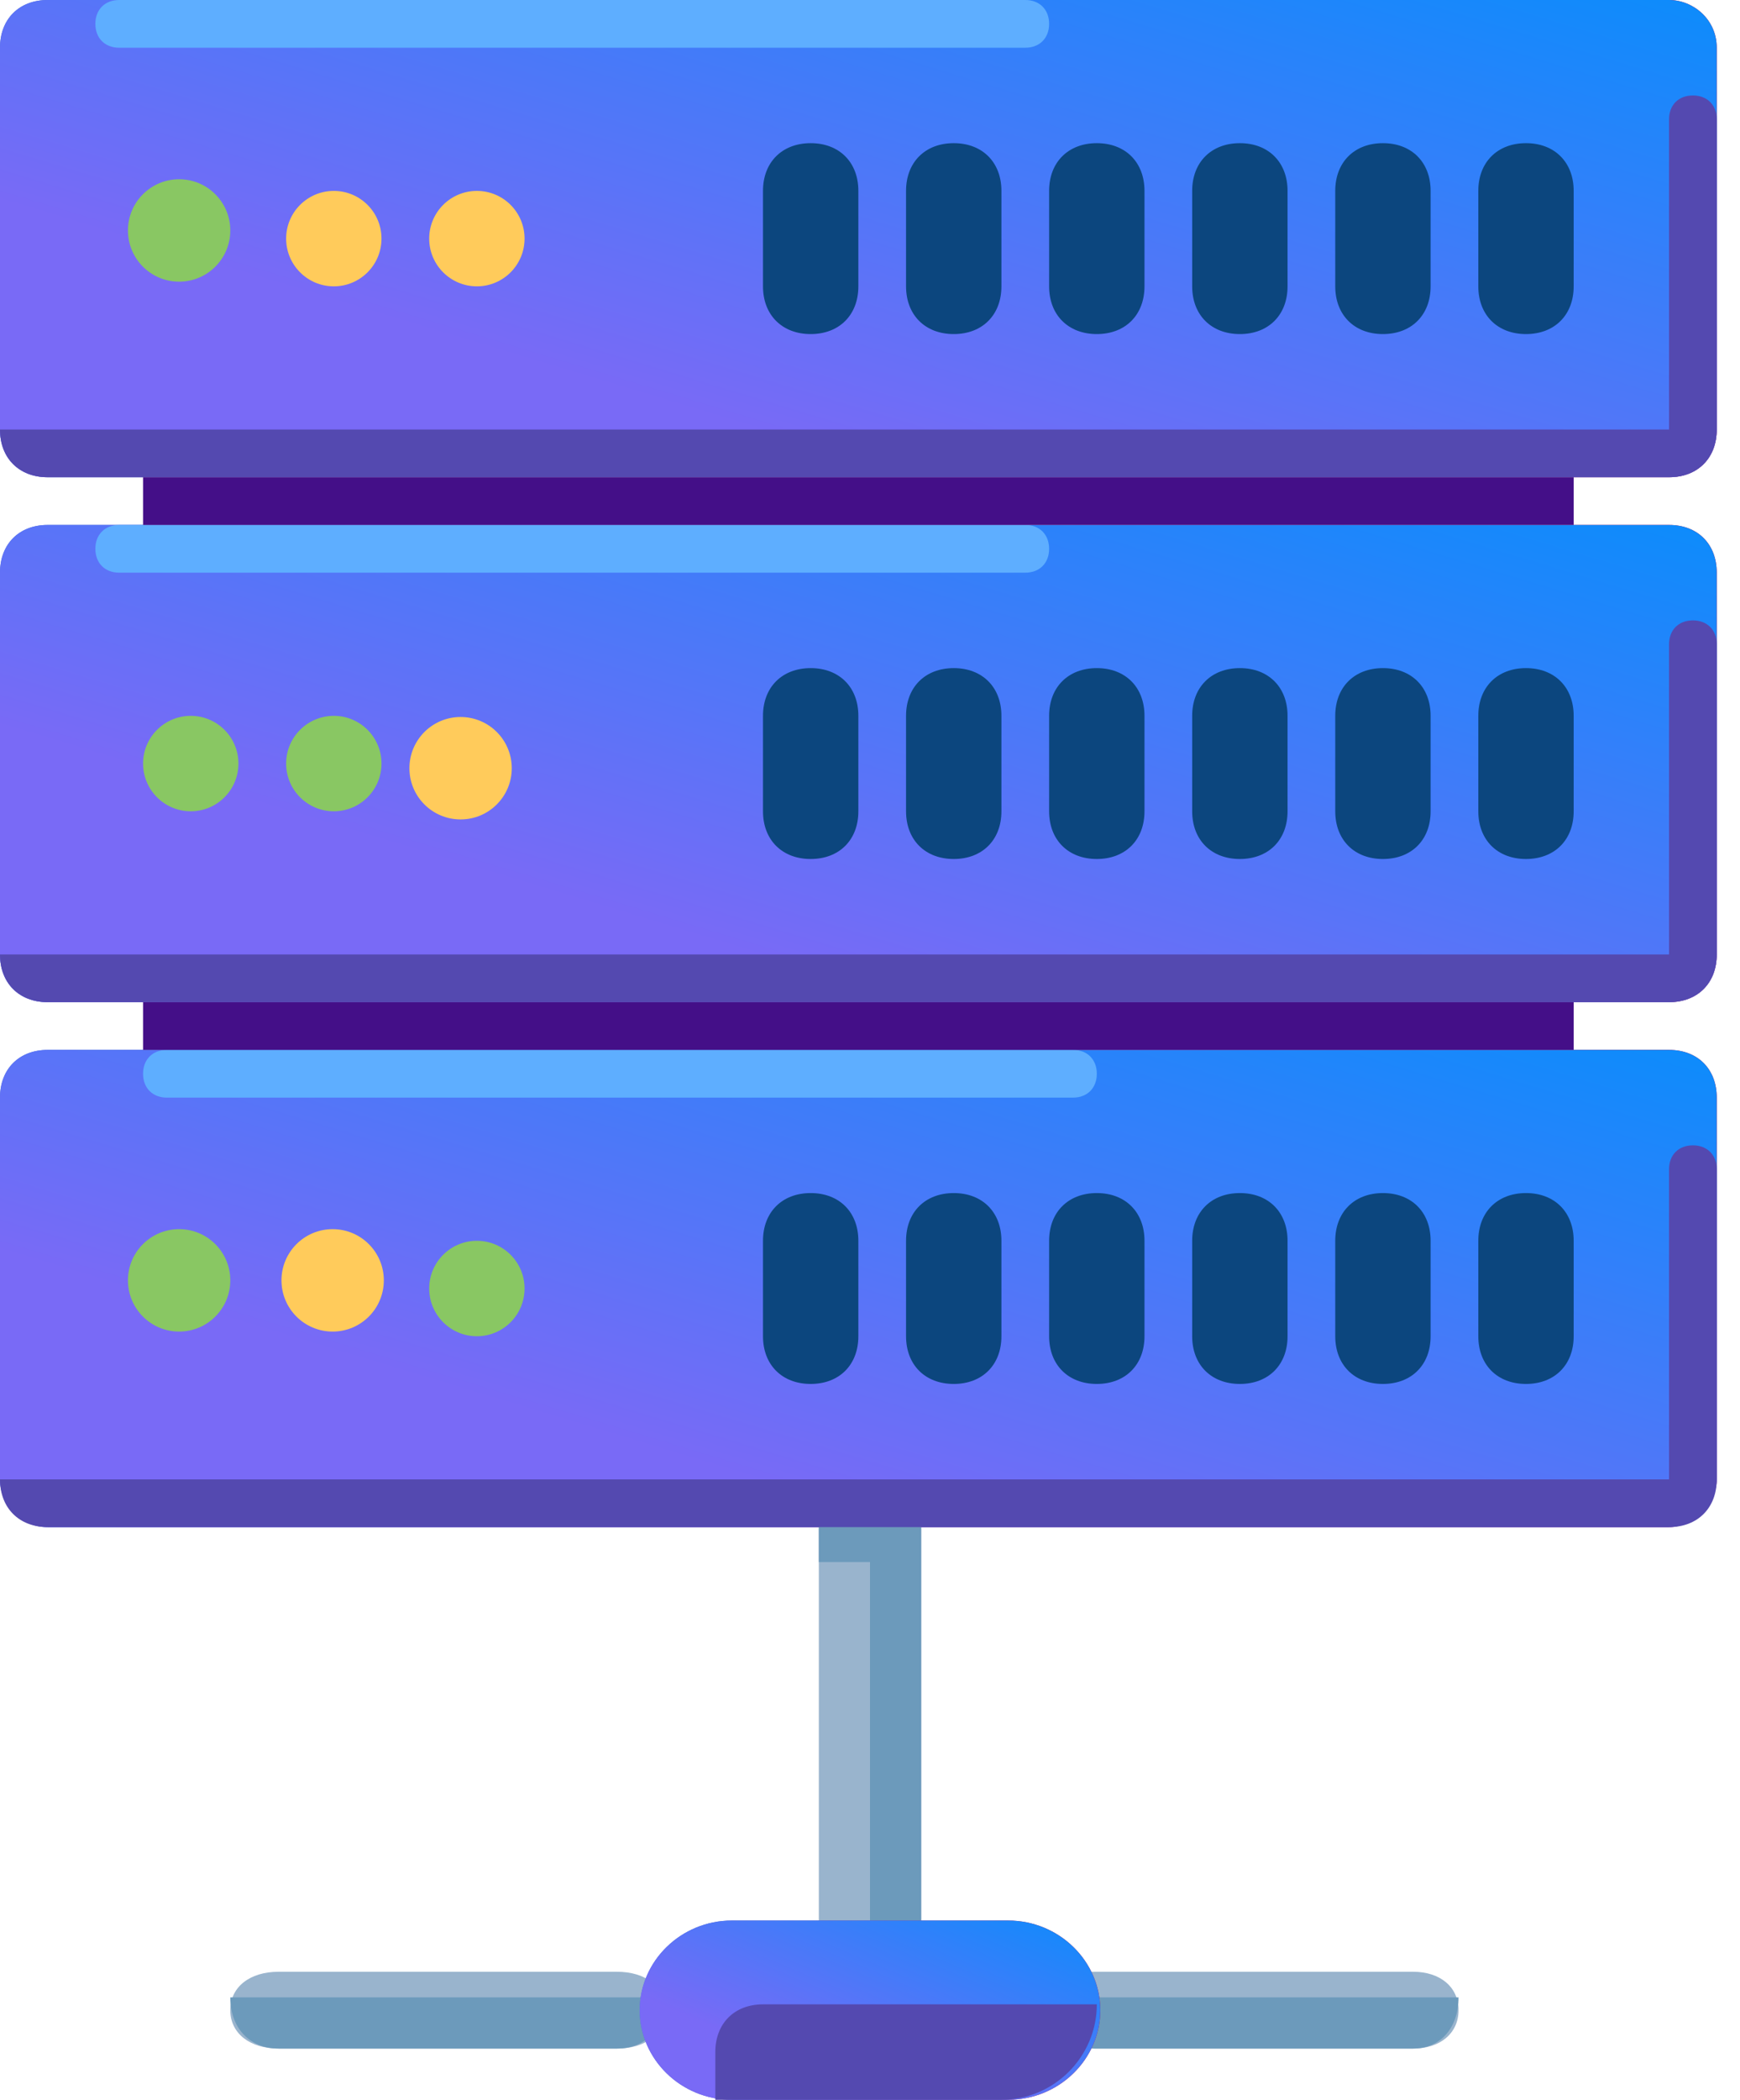
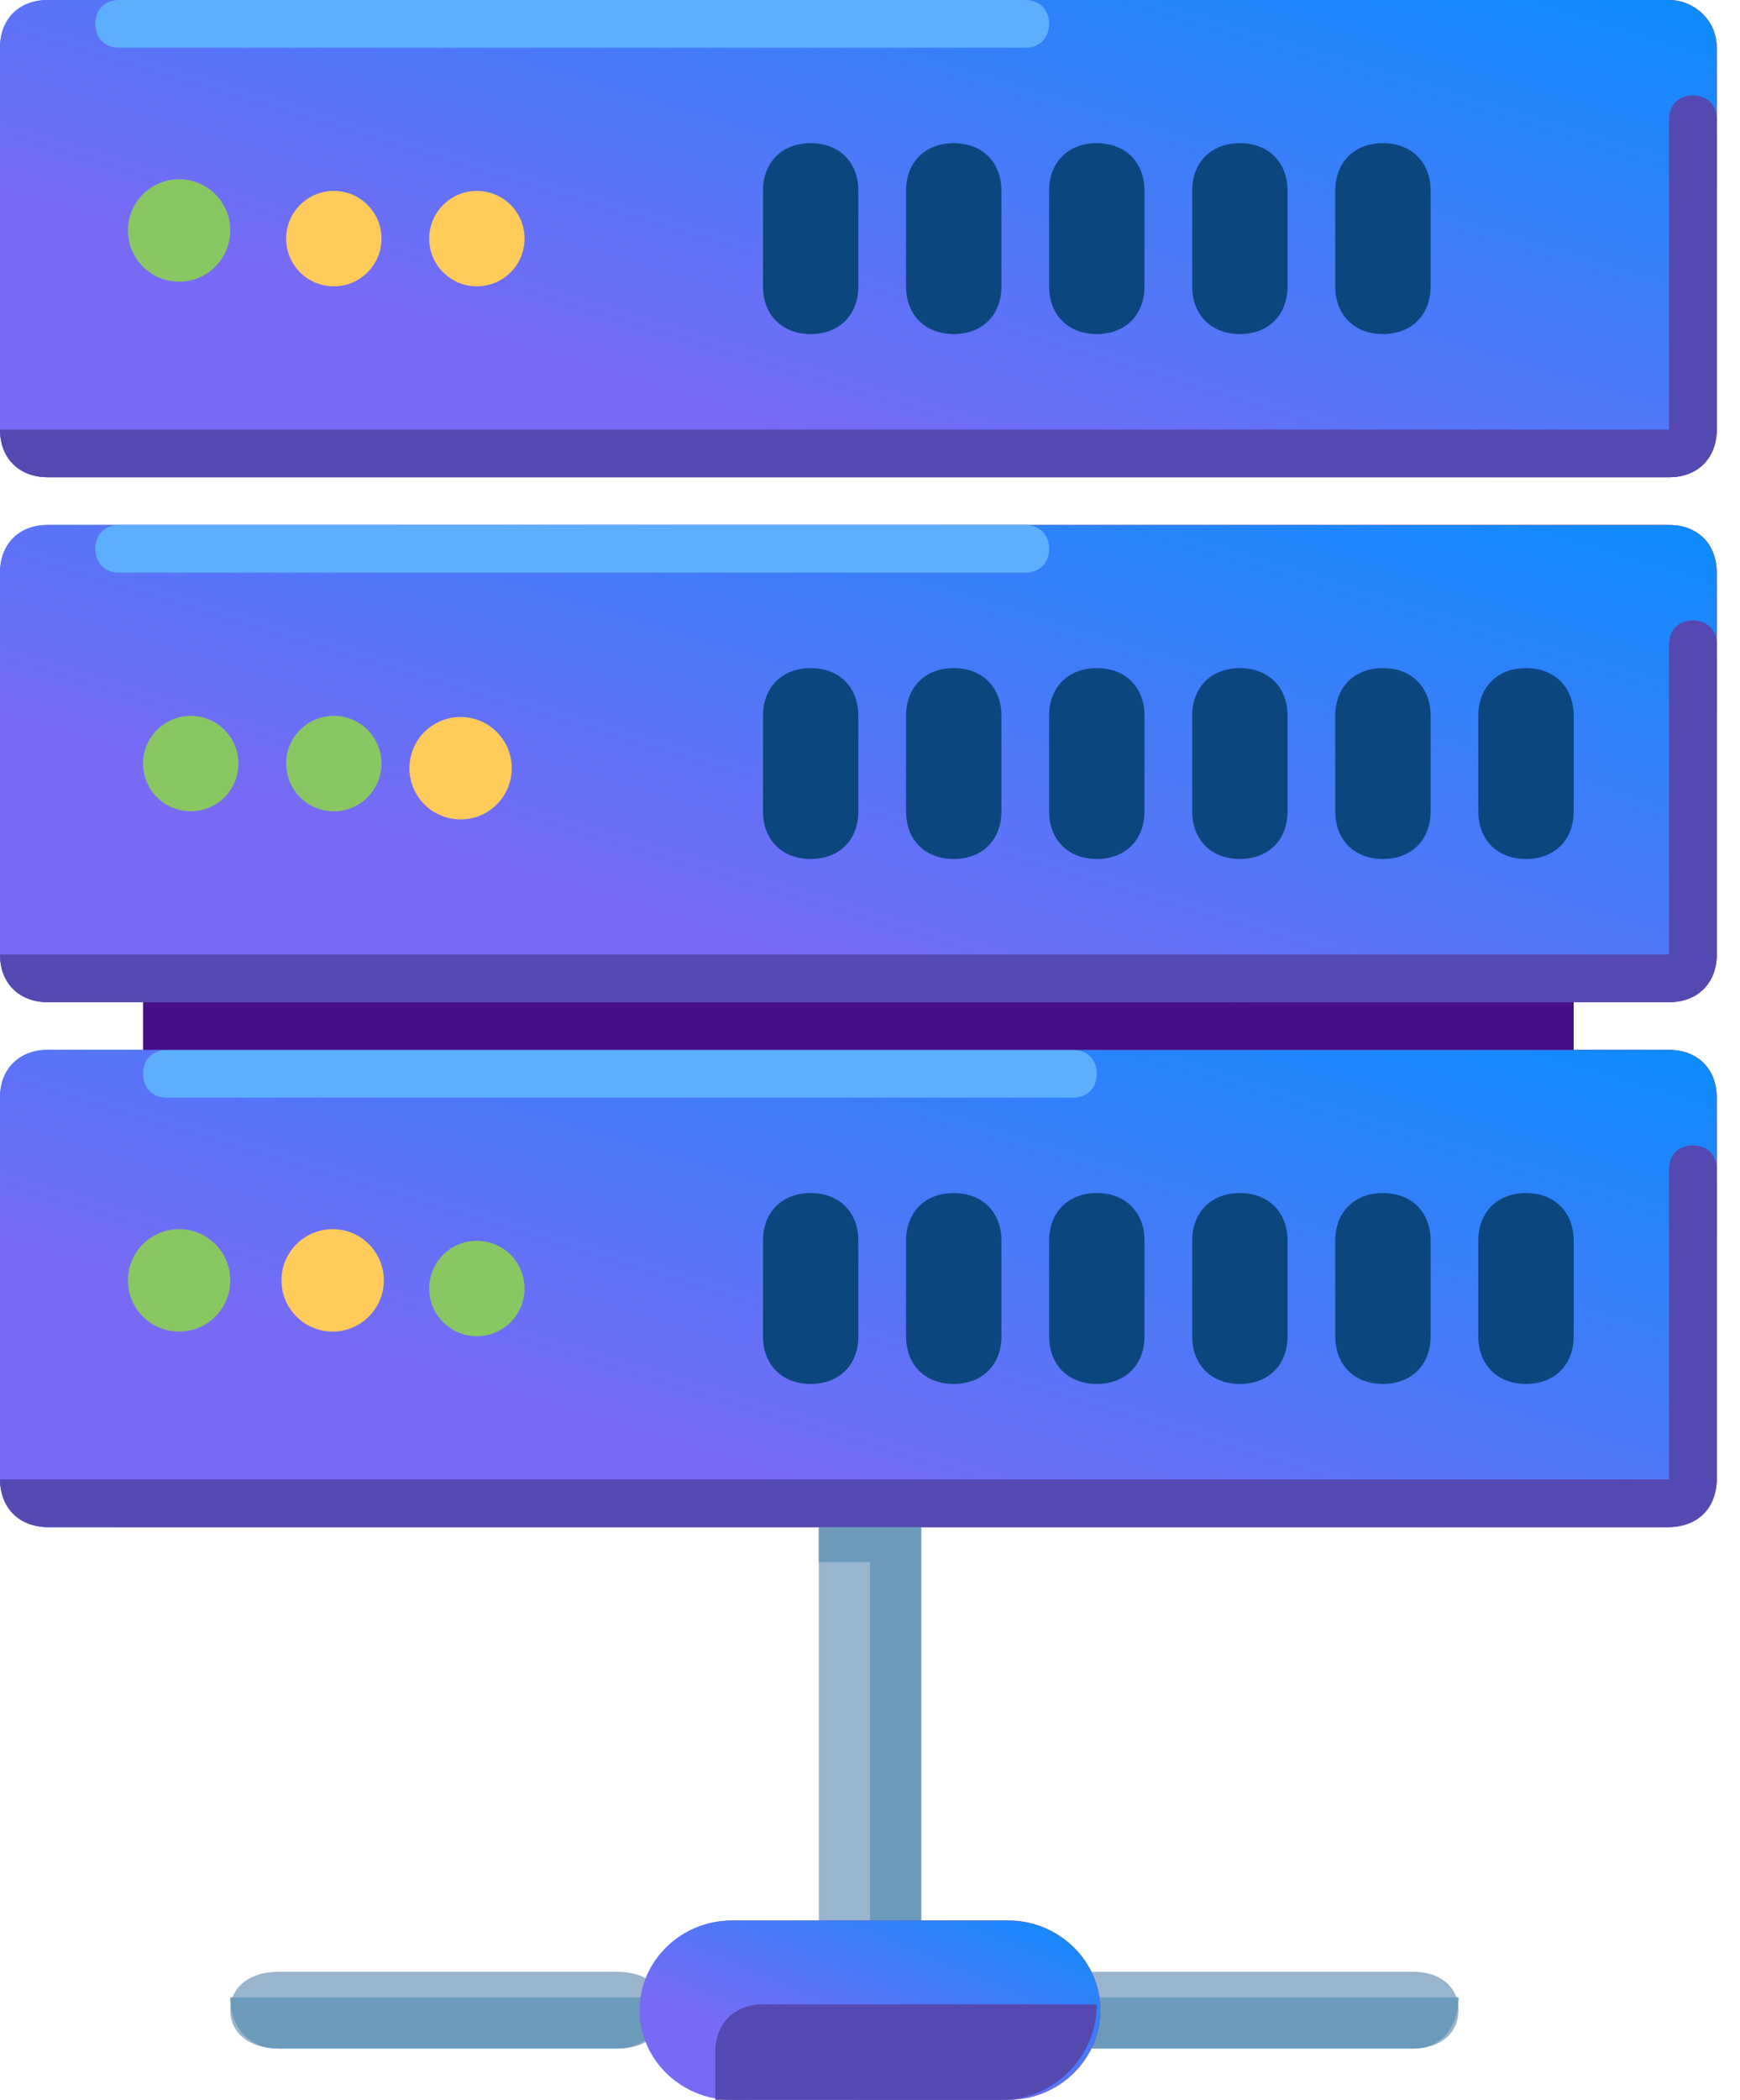
<svg xmlns="http://www.w3.org/2000/svg" width="68" height="82" viewBox="0 0 68 82" fill="none">
  <path d="M24.111 80H10.889C9.755 80 9 79.4 9 78.5C9 77.6 9.756 77 10.889 77H24.111C25.244 77 26 77.6 26 78.5C26 79.4 25.244 80 24.111 80Z" fill="#99B4CD" />
  <path d="M10.889 80H24.111C25.244 80 26 79.2 26 78H9C9 79.2 9.756 80 10.889 80Z" fill="#6C9ABB" />
  <path d="M34 77C32.8 77 32 76.236 32 75.091V57.909C32 56.764 32.8 56 34 56C35.2 56 36 56.764 36 57.909V75.091C36 76.236 35.2 77 34 77Z" fill="#99B4CD" />
  <path d="M67.091 22.364V37.273C67.091 38.391 66.346 39.136 65.228 39.136H1.864C0.746 39.136 0 38.391 0 37.273V22.364C0 21.245 0.746 20.5 1.864 20.5H65.227C66.346 20.5 67.091 21.245 67.091 22.364Z" fill="url(#paint0_linear)" />
  <path d="M67.091 22.364V37.273C67.091 38.391 66.346 39.136 65.228 39.136H1.864C0.746 39.136 0 38.391 0 37.273V22.364C0 21.245 0.746 20.5 1.864 20.5H65.227C66.346 20.5 67.091 21.245 67.091 22.364Z" fill="url(#paint1_linear)" />
  <path d="M67.091 1.864V16.773C67.091 17.891 66.345 18.636 65.227 18.636H1.864C0.745 18.636 2.57988e-08 17.891 2.57988e-08 16.773V1.864C-0 0.746 0.745 0 1.864 0H65.227C66.159 0 67.091 0.746 67.091 1.864Z" fill="url(#paint2_linear)" />
  <path d="M67.091 1.864V16.773C67.091 17.891 66.345 18.636 65.227 18.636H1.864C0.745 18.636 2.57988e-08 17.891 2.57988e-08 16.773V1.864C-0 0.746 0.745 0 1.864 0H65.227C66.159 0 67.091 0.746 67.091 1.864Z" fill="url(#paint3_linear)" />
  <path d="M67.091 42.864V57.773C67.091 58.705 66.159 59.636 65.228 59.636H1.864C0.746 59.636 0 58.705 0 57.773V42.864C0 41.745 0.746 41 1.864 41H65.227C66.346 41 67.091 41.745 67.091 42.864Z" fill="url(#paint4_linear)" />
  <path d="M67.091 42.864V57.773C67.091 58.705 66.159 59.636 65.228 59.636H1.864C0.746 59.636 0 58.705 0 57.773V42.864C0 41.745 0.746 41 1.864 41H65.227C66.346 41 67.091 41.745 67.091 42.864Z" fill="url(#paint5_linear)" />
  <path d="M55.222 80H42.778C41.711 80 41 79.4 41 78.5C41 77.6 41.711 77 42.778 77H55.222C56.289 77 57 77.6 57 78.5C57 79.4 56.289 80 55.222 80Z" fill="#99B4CD" />
  <path d="M31.682 13.046C30.564 13.046 29.818 12.3 29.818 11.182V7.454C29.818 6.336 30.564 5.591 31.682 5.591C32.8 5.591 33.545 6.336 33.545 7.454V11.182C33.545 12.3 32.8 13.046 31.682 13.046Z" fill="#0C467E" />
  <path d="M37.273 13.046C36.154 13.046 35.409 12.3 35.409 11.182V7.454C35.409 6.336 36.155 5.591 37.273 5.591C38.391 5.591 39.136 6.336 39.136 7.454V11.182C39.136 12.3 38.391 13.046 37.273 13.046Z" fill="#0C467E" />
  <path d="M42.864 13.046C41.746 13.046 41 12.3 41 11.182V7.454C41 6.336 41.746 5.591 42.864 5.591C43.982 5.591 44.727 6.336 44.727 7.454V11.182C44.727 12.3 43.982 13.046 42.864 13.046Z" fill="#0C467E" />
  <path d="M48.455 13.046C47.336 13.046 46.591 12.3 46.591 11.182V7.454C46.591 6.336 47.337 5.591 48.455 5.591C49.573 5.591 50.318 6.336 50.318 7.454V11.182C50.318 12.3 49.573 13.046 48.455 13.046Z" fill="#0C467E" />
  <path d="M54.045 13.046C52.927 13.046 52.182 12.3 52.182 11.182V7.454C52.182 6.336 52.927 5.591 54.045 5.591C55.164 5.591 55.909 6.336 55.909 7.454V11.182C55.909 12.3 55.164 13.046 54.045 13.046Z" fill="#0C467E" />
-   <path d="M59.636 13.046C58.518 13.046 57.773 12.3 57.773 11.182V7.454C57.773 6.336 58.518 5.591 59.636 5.591C60.755 5.591 61.5 6.336 61.5 7.454V11.182C61.5 12.3 60.755 13.046 59.636 13.046Z" fill="#0C467E" />
  <path d="M31.682 33.545C30.564 33.545 29.818 32.8 29.818 31.682V27.954C29.818 26.836 30.564 26.091 31.682 26.091C32.8 26.091 33.545 26.836 33.545 27.954V31.682C33.545 32.8 32.8 33.545 31.682 33.545Z" fill="#0C467E" />
  <path d="M37.273 33.545C36.154 33.545 35.409 32.8 35.409 31.682V27.954C35.409 26.836 36.155 26.091 37.273 26.091C38.391 26.091 39.136 26.836 39.136 27.954V31.682C39.136 32.8 38.391 33.545 37.273 33.545Z" fill="#0C467E" />
  <path d="M42.864 33.545C41.746 33.545 41 32.8 41 31.682V27.954C41 26.836 41.746 26.091 42.864 26.091C43.982 26.091 44.727 26.836 44.727 27.954V31.682C44.727 32.8 43.982 33.545 42.864 33.545Z" fill="#0C467E" />
  <path d="M48.455 33.545C47.336 33.545 46.591 32.8 46.591 31.682V27.954C46.591 26.836 47.337 26.091 48.455 26.091C49.573 26.091 50.318 26.836 50.318 27.954V31.682C50.318 32.8 49.573 33.545 48.455 33.545Z" fill="#0C467E" />
  <path d="M54.045 33.545C52.927 33.545 52.182 32.8 52.182 31.682V27.954C52.182 26.836 52.927 26.091 54.045 26.091C55.164 26.091 55.909 26.836 55.909 27.954V31.682C55.909 32.8 55.164 33.545 54.045 33.545Z" fill="#0C467E" />
  <path d="M59.636 33.545C58.518 33.545 57.773 32.8 57.773 31.682V27.954C57.773 26.836 58.518 26.091 59.636 26.091C60.755 26.091 61.5 26.836 61.5 27.954V31.682C61.5 32.8 60.755 33.545 59.636 33.545Z" fill="#0C467E" />
  <path d="M31.682 54.045C30.564 54.045 29.818 53.3 29.818 52.182V48.454C29.818 47.336 30.564 46.591 31.682 46.591C32.8 46.591 33.545 47.336 33.545 48.454V52.182C33.545 53.3 32.8 54.045 31.682 54.045Z" fill="#0C467E" />
  <path d="M37.273 54.045C36.154 54.045 35.409 53.3 35.409 52.182V48.454C35.409 47.336 36.155 46.591 37.273 46.591C38.391 46.591 39.136 47.336 39.136 48.454V52.182C39.136 53.3 38.391 54.045 37.273 54.045Z" fill="#0C467E" />
  <path d="M42.864 54.045C41.746 54.045 41 53.3 41 52.182V48.454C41 47.336 41.746 46.591 42.864 46.591C43.982 46.591 44.727 47.336 44.727 48.454V52.182C44.727 53.3 43.982 54.045 42.864 54.045Z" fill="#0C467E" />
  <path d="M48.455 54.045C47.336 54.045 46.591 53.3 46.591 52.182V48.454C46.591 47.336 47.337 46.591 48.455 46.591C49.573 46.591 50.318 47.336 50.318 48.454V52.182C50.318 53.3 49.573 54.045 48.455 54.045Z" fill="#0C467E" />
  <path d="M54.045 54.045C52.927 54.045 52.182 53.3 52.182 52.182V48.454C52.182 47.336 52.927 46.591 54.045 46.591C55.164 46.591 55.909 47.336 55.909 48.454V52.182C55.909 53.3 55.164 54.045 54.045 54.045Z" fill="#0C467E" />
  <path d="M59.636 54.045C58.518 54.045 57.773 53.3 57.773 52.182V48.454C57.773 47.336 58.518 46.591 59.636 46.591C60.755 46.591 61.5 47.336 61.5 48.454V52.182C61.5 53.3 60.755 54.045 59.636 54.045Z" fill="#0C467E" />
  <path d="M7 52C8.105 52 9 51.105 9 50C9 48.895 8.105 48 7 48C5.895 48 5 48.895 5 50C5 51.105 5.895 52 7 52Z" fill="#89C763" />
  <path d="M13 52C14.105 52 15 51.105 15 50C15 48.895 14.105 48 13 48C11.895 48 11 48.895 11 50C11 51.105 11.895 52 13 52Z" fill="#FFCB5B" />
  <path d="M18.637 52.182C19.666 52.182 20.5 51.347 20.5 50.318C20.5 49.289 19.666 48.455 18.637 48.455C17.608 48.455 16.773 49.289 16.773 50.318C16.773 51.347 17.608 52.182 18.637 52.182Z" fill="#89C763" />
  <path d="M7.455 31.682C8.484 31.682 9.318 30.847 9.318 29.818C9.318 28.789 8.484 27.955 7.455 27.955C6.426 27.955 5.591 28.789 5.591 29.818C5.591 30.847 6.426 31.682 7.455 31.682Z" fill="#89C763" />
  <path d="M13.046 31.682C14.075 31.682 14.909 30.847 14.909 29.818C14.909 28.789 14.075 27.955 13.046 27.955C12.017 27.955 11.182 28.789 11.182 29.818C11.182 30.847 12.017 31.682 13.046 31.682Z" fill="#89C763" />
  <path d="M18 32C19.105 32 20 31.105 20 30C20 28.895 19.105 28 18 28C16.895 28 16 28.895 16 30C16 31.105 16.895 32 18 32Z" fill="#FFCB5B" />
  <path d="M7 11C8.105 11 9 10.105 9 9C9 7.895 8.105 7 7 7C5.895 7 5 7.895 5 9C5 10.105 5.895 11 7 11Z" fill="#89C763" />
  <path d="M13.046 11.182C14.075 11.182 14.909 10.347 14.909 9.318C14.909 8.289 14.075 7.455 13.046 7.455C12.017 7.455 11.182 8.289 11.182 9.318C11.182 10.347 12.017 11.182 13.046 11.182Z" fill="#FFCB5B" />
  <path d="M18.637 11.182C19.666 11.182 20.5 10.347 20.5 9.318C20.5 8.289 19.666 7.455 18.637 7.455C17.608 7.455 16.773 8.289 16.773 9.318C16.773 10.347 17.608 11.182 18.637 11.182Z" fill="#FFCB5B" />
  <path d="M32 59V61H34V75H36V61V59H32Z" fill="#6C9ABB" />
  <path d="M41.932 42.864H6.523C5.964 42.864 5.591 42.491 5.591 41.932C5.591 41.373 5.964 41 6.523 41H41.932C42.491 41 42.864 41.373 42.864 41.932C42.864 42.491 42.491 42.864 41.932 42.864Z" fill="#5EAEFF" />
  <path d="M40.068 22.364H4.659C4.1 22.364 3.727 21.991 3.727 21.432C3.727 20.873 4.1 20.5 4.659 20.5H40.068C40.627 20.5 41 20.873 41 21.432C41 21.991 40.627 22.364 40.068 22.364Z" fill="#5EAEFF" />
  <path d="M40.068 1.864H4.659C4.1 1.864 3.727 1.491 3.727 0.932C3.727 0.373 4.1 0 4.659 0H40.068C40.627 0 41 0.373 41 0.932C41 1.491 40.627 1.864 40.068 1.864Z" fill="#5EAEFF" />
  <path d="M42.778 80H55.222C56.289 80 57 79.2 57 78H41C41 79.2 41.711 80 42.778 80Z" fill="#6C9ABB" />
  <path d="M39.4 82H28.6C26.62 82 25 80.425 25 78.5C25 76.575 26.62 75 28.6 75H39.4C41.38 75 43 76.575 43 78.5C43 80.425 41.38 82 39.4 82Z" fill="url(#paint6_linear)" />
  <path d="M39.4 82H28.6C26.62 82 25 80.425 25 78.5C25 76.575 26.62 75 28.6 75H39.4C41.38 75 43 76.575 43 78.5C43 80.425 41.38 82 39.4 82Z" fill="url(#paint7_linear)" />
  <path d="M39.136 82H27.955V80.136C27.955 79.018 28.7 78.273 29.818 78.273H42.864C42.864 80.323 41.186 82 39.136 82Z" fill="#5449B0" />
  <path d="M66.159 3.728C65.6 3.728 65.227 4.1 65.227 4.659V16.773H0C0 17.891 0.746 18.637 1.864 18.637H65.227C66.345 18.637 67.091 17.891 67.091 16.773V4.659C67.091 4.1 66.718 3.728 66.159 3.728Z" fill="#5449B0" />
  <path d="M66.159 24.227C65.6 24.227 65.227 24.6 65.227 25.159V37.273H0C0 38.391 0.746 39.136 1.864 39.136H65.227C66.345 39.136 67.091 38.391 67.091 37.273V25.159C67.091 24.6 66.718 24.227 66.159 24.227Z" fill="#5449B0" />
  <path d="M66.159 44.727C65.6 44.727 65.227 45.1 65.227 45.659V57.773H0C0 58.891 0.746 59.636 1.864 59.636H65.227C66.345 59.636 67.091 58.891 67.091 57.773V45.659C67.091 45.1 66.718 44.727 66.159 44.727Z" fill="#5449B0" />
  <path d="M61.5 39.137H5.591V41H61.5V39.137Z" fill="#440F88" />
-   <path d="M61.5 18.637H5.591V20.5H61.5V18.637Z" fill="#440F88" />
  <defs>
    <linearGradient id="paint0_linear" x1="63.032" y1="8.441" x2="-8.881" y2="22.95" gradientUnits="userSpaceOnUse">
      <stop stop-color="#D80027" />
      <stop offset="1" stop-color="#3681E6" />
    </linearGradient>
    <linearGradient id="paint1_linear" x1="67.091" y1="18.67" x2="58.305" y2="47.728" gradientUnits="userSpaceOnUse">
      <stop stop-color="#058EFC" />
      <stop offset="0.945" stop-color="#796AF6" />
    </linearGradient>
    <linearGradient id="paint2_linear" x1="63.031" y1="-12.059" x2="-8.881" y2="2.45" gradientUnits="userSpaceOnUse">
      <stop stop-color="#D80027" />
      <stop offset="1" stop-color="#3681E6" />
    </linearGradient>
    <linearGradient id="paint3_linear" x1="67.091" y1="-1.83" x2="58.305" y2="27.228" gradientUnits="userSpaceOnUse">
      <stop stop-color="#058EFC" />
      <stop offset="0.945" stop-color="#796AF6" />
    </linearGradient>
    <linearGradient id="paint4_linear" x1="63.032" y1="28.941" x2="-8.881" y2="43.45" gradientUnits="userSpaceOnUse">
      <stop stop-color="#D80027" />
      <stop offset="1" stop-color="#3681E6" />
    </linearGradient>
    <linearGradient id="paint5_linear" x1="67.091" y1="39.17" x2="58.305" y2="68.228" gradientUnits="userSpaceOnUse">
      <stop stop-color="#058EFC" />
      <stop offset="0.945" stop-color="#796AF6" />
    </linearGradient>
    <linearGradient id="paint6_linear" x1="41.911" y1="70.471" x2="22.24" y2="73.305" gradientUnits="userSpaceOnUse">
      <stop stop-color="#D80027" />
      <stop offset="1" stop-color="#3681E6" />
    </linearGradient>
    <linearGradient id="paint7_linear" x1="43" y1="74.312" x2="38.724" y2="84.415" gradientUnits="userSpaceOnUse">
      <stop stop-color="#058EFC" />
      <stop offset="0.945" stop-color="#796AF6" />
    </linearGradient>
  </defs>
</svg>